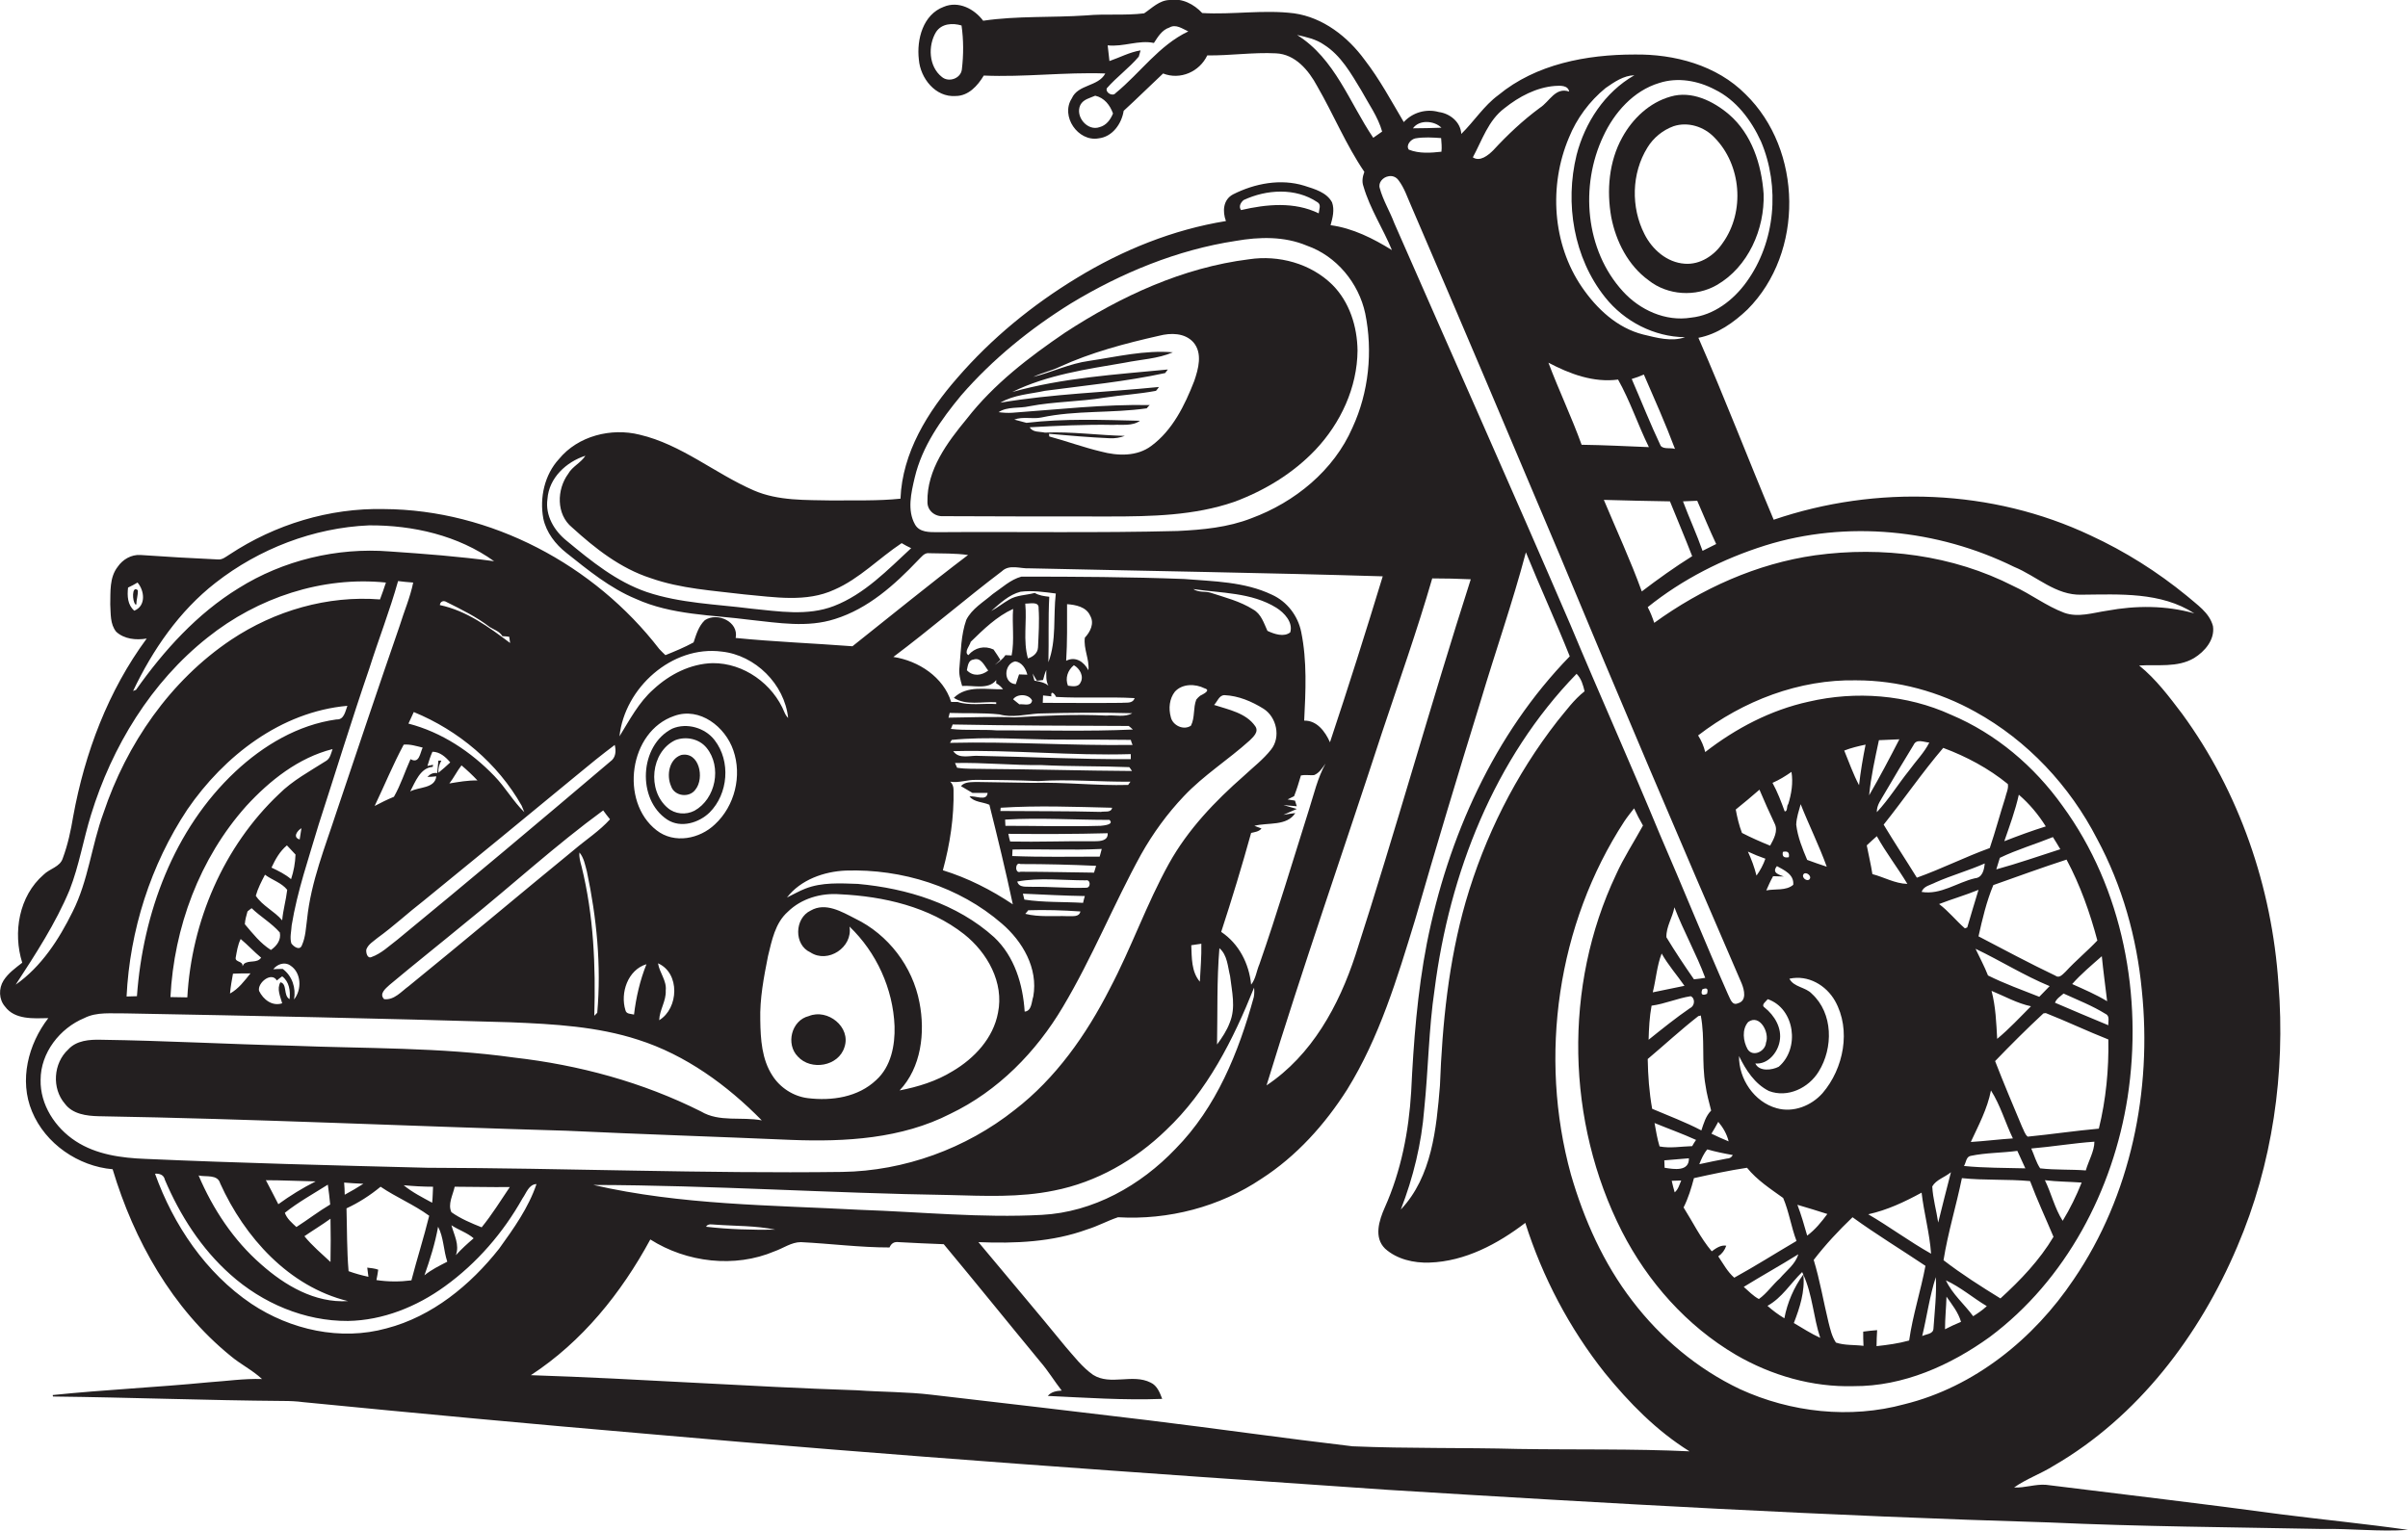
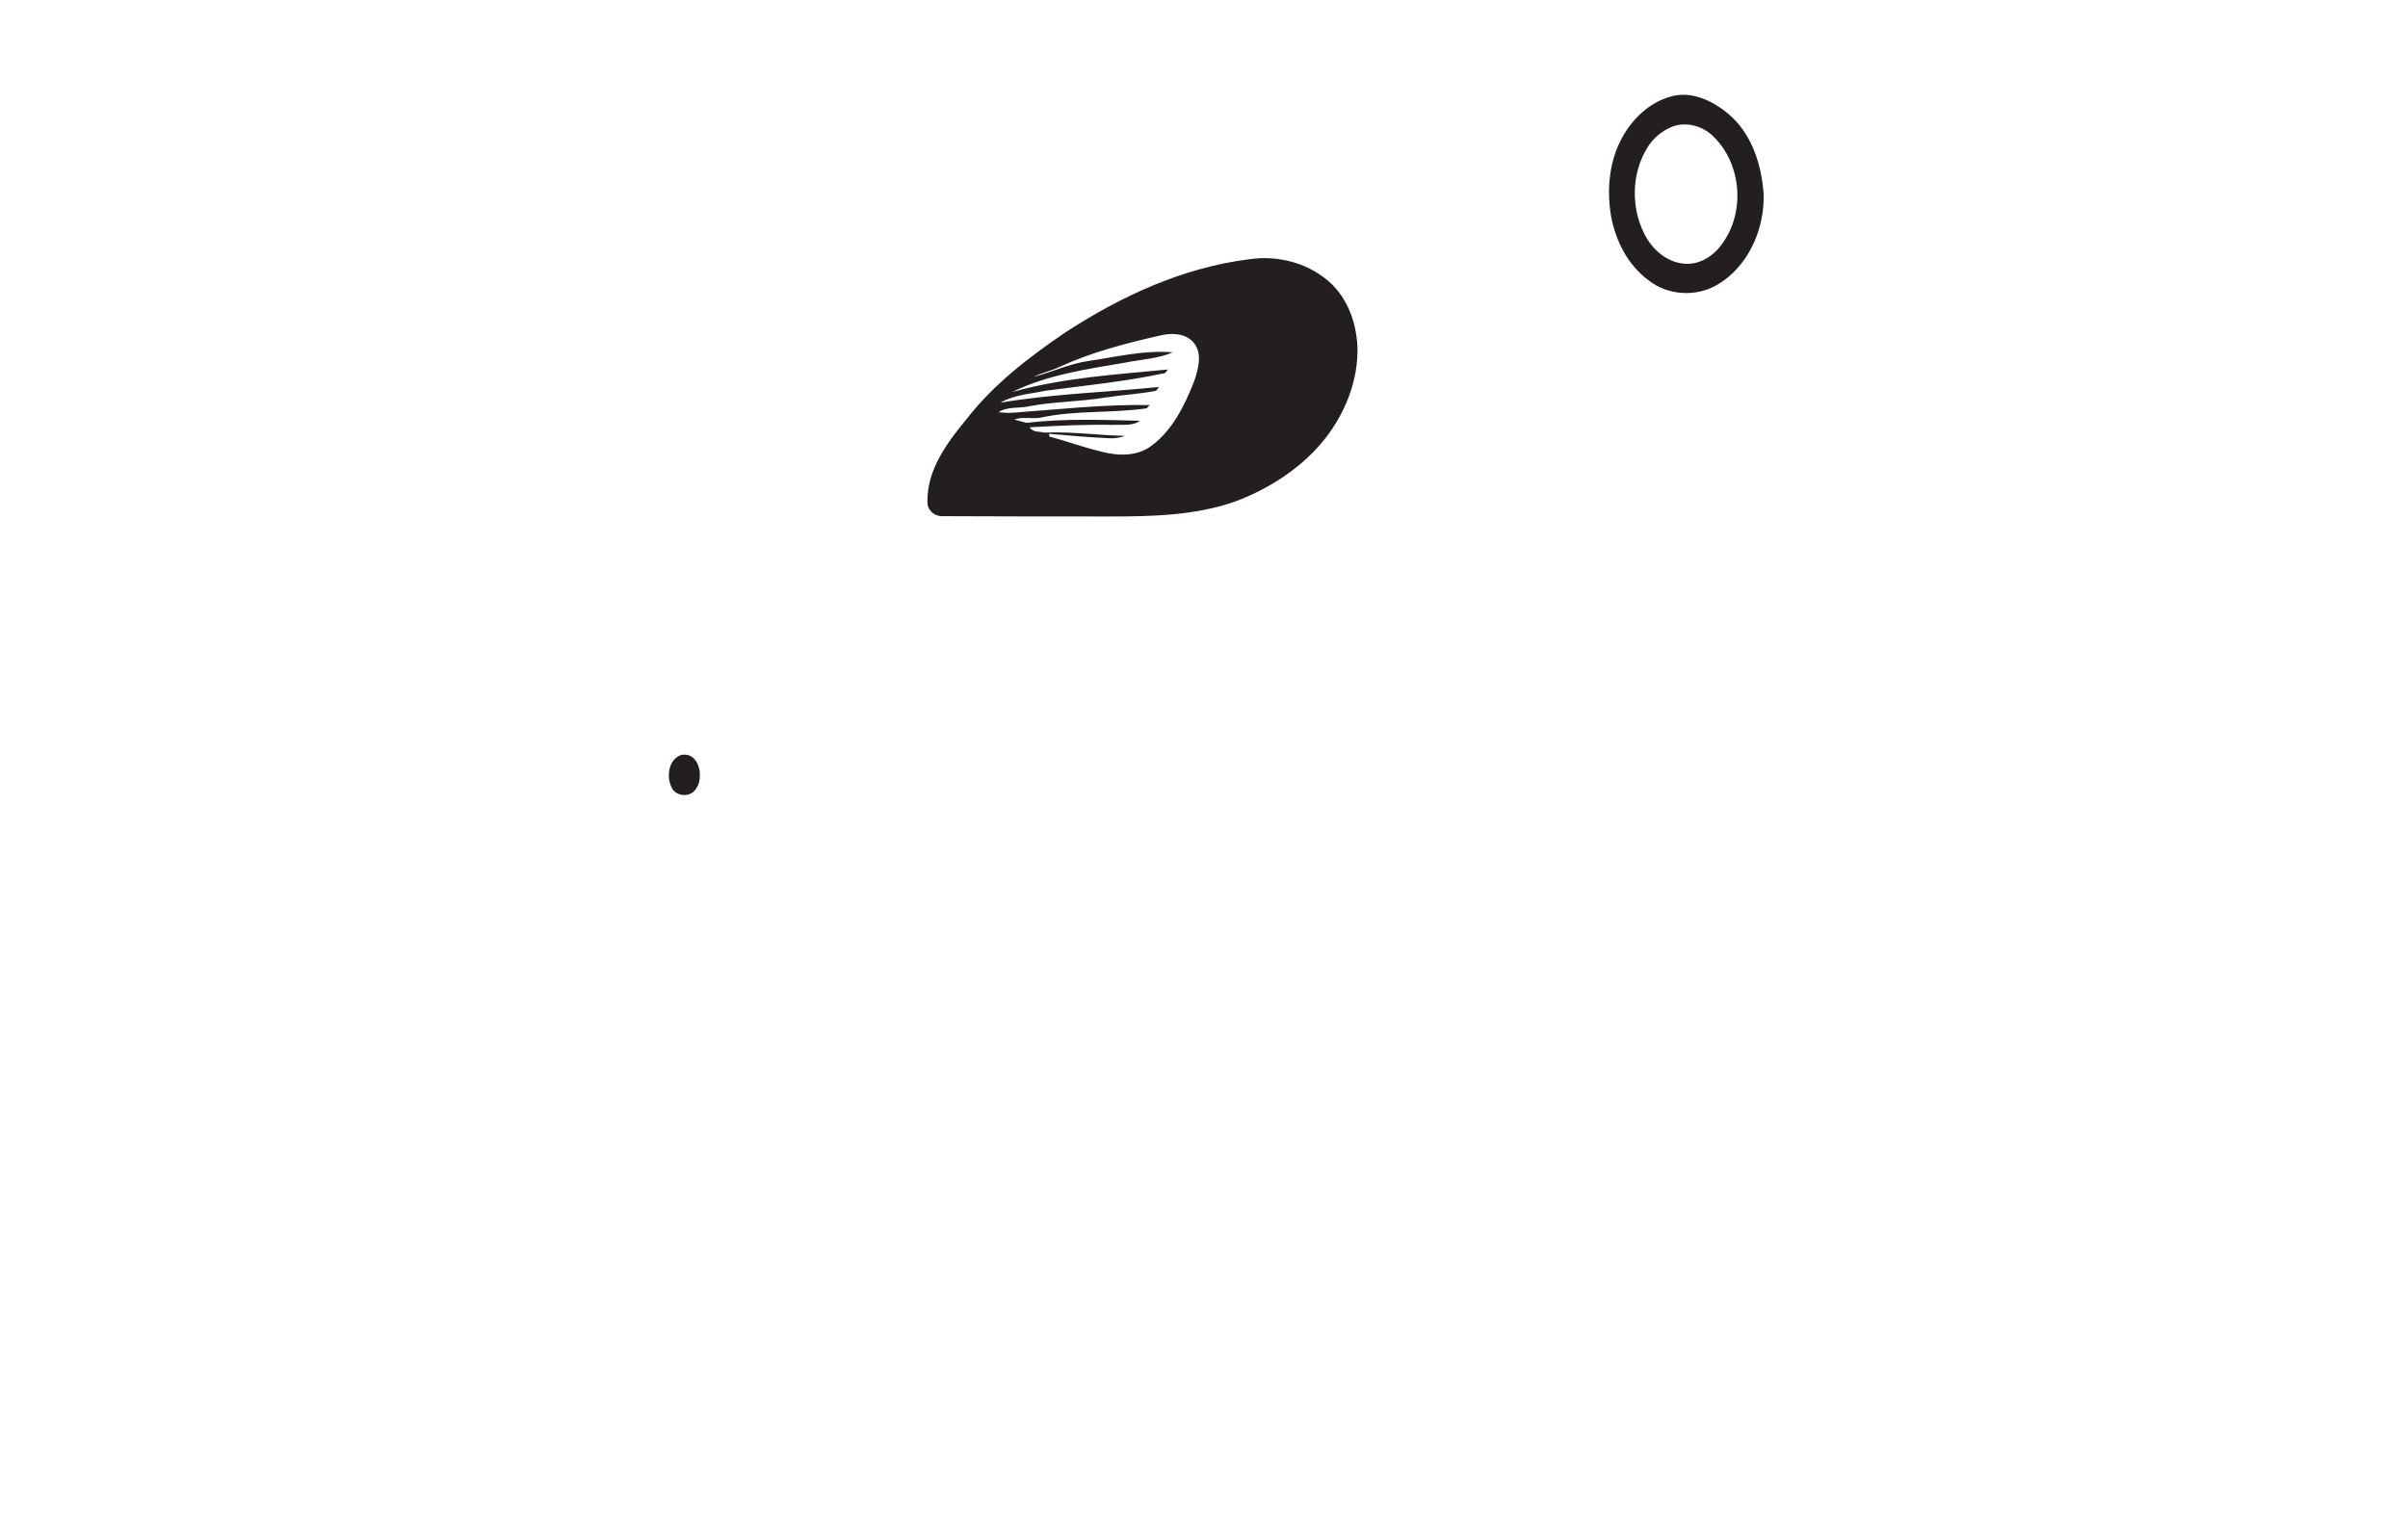
<svg xmlns="http://www.w3.org/2000/svg" version="1.1" id="Layer_1" x="0px" y="0px" viewBox="0 0 812.4 516.7" enable-background="new 0 0 812.4 516.7" xml:space="preserve">
  <g>
-     <path fill="#231F20" d="M769.9,511.1c-26.5-3.6-53.1-6.7-79.6-10c-3.6-0.3-7.2,1.1-10.8,0.9c4.1-2.9,9-4.6,13.3-7.3   c28.5-16.5,49.3-44,62-74c11.9-27.8,16.3-58.6,13.9-88.7c-2.2-32.6-13.2-64.7-32.5-91.1c-4.4-5.8-8.8-11.7-14.5-16.3   c6.1-0.4,12.9,0.8,18.5-2.5c3.6-2.2,7.1-6.2,6.4-10.8c-1.2-4.6-5.5-7.3-8.8-10.2c-9.9-8.1-20.8-15-32.5-20.4   c-33.2-15.7-72.3-17.1-106.9-5.3c-8.6-20.4-16.5-41.1-25.4-61.4c6.4-1.2,12-5.2,16.6-9.6c19.1-19.2,18.6-53.8-0.7-72.6   c-9.7-9.8-24-13.6-37.5-13.4c-16.1,0-33.2,3.2-45.9,13.7c-4.9,3.6-8.2,8.9-12.5,13.1c-0.2-4-3.8-6.9-7.6-7.4   c-4.3-1.2-8.9,0.2-11.8,3.4c-4.2-7.1-8.1-14.4-13.2-21c-5.7-7.8-14-14.3-23.8-15.7c-10.3-1.3-20.7,0.5-31-0.1   c-2.8-3-6.8-5.1-11-4.4c-3.5,0.1-5.9,2.7-8.6,4.5c-6.4,0.8-13,0.1-19.5,0.7c-11.6,0.8-23.3,0.1-34.8,1.8c-3-4-8.3-6.8-13.3-4.7   c-7,2.6-9.2,11-8.4,17.8c0.5,6.3,5.6,12.8,12.4,12.3c4.3,0,7.4-3.4,9.5-6.9c13.7,0.6,27.3-1.2,41-0.7c-2.4,4.5-9.2,3.6-11.3,8.4   c-3.9,6,2.1,14.7,9,13.5c4.7-0.5,7.8-4.9,8.5-9.3c4.5-4.1,8.8-8.4,13.3-12.6c5.8,2.3,12.3-0.6,14.9-6.1c7.7,0.1,15.5-1.1,23.2-0.7   c6.5,0.3,11,5.7,13.9,11.1c5.5,9.5,9.7,19.8,15.9,28.9c-0.6,1.6-0.9,3.3-0.3,4.9c2.2,7.6,6.6,14.2,9.6,21.5   c-6.3-3.9-13.2-7.4-20.7-8.4c0.7-2.5,1.4-5.2,0.5-7.7c-1.8-3.4-5.9-4.5-9.3-5.6c-8-2.5-16.8-0.8-24.1,2.9c-3.4,1.8-3.6,5.8-2.4,9   c-17.9,2.9-34.9,9.8-50.3,19.2c-15,9.1-28.8,20.4-40.3,33.7c-10,11.4-18.6,25.3-19.2,40.8c-7.7,0.8-15.4,0.5-23.1,0.6   c-8.9-0.2-18.1,0.2-26.4-3.4c-13.1-5.7-24.4-15.5-38.5-18.8c-9.6-2.4-20.8,0.4-27.2,8.2c-4.9,5.3-6.6,13.1-5.3,20.1   c1,4.7,4.1,8.7,7.8,11.6c7.3,5.8,14.7,11.9,23.4,15.5c12.1,5.5,25.7,5.4,38.7,7.1c9.4,1,19.2,2.7,28.5-0.3   c11.2-3.5,20.1-11.5,28-19.8c1.1-1,2.1-2.7,3.9-2.4c4.3,0.1,8.7,0,13,0.6c-13.2,10-26,20.5-39,30.8c-13.1-1-26.3-1.5-39.4-2.8   c1.1-5.5-6.2-8.8-10.4-6c-2.1,2-2.9,4.8-3.8,7.5c-3.1,1.7-6.3,3-9.5,4.3c-0.7-0.7-1.5-1.4-2.1-2.1c-21.9-28.4-56.8-47-92.9-47.2   c-18.4-0.4-36.7,5.2-52,15.3c-1.3,0.8-2.5,1.9-4.1,1.7c-8.7-0.4-17.4-0.9-26-1.5c-3.1-0.2-6,1.5-7.7,4c-2.8,3.6-2.4,8.4-2.5,12.7   c0.2,3.1-0.1,6.6,2,9.2c2.7,2.5,6.7,2.9,10.3,2.3c-13,17.6-20.9,38.6-24.8,60c-0.8,4.8-1.8,9.5-3.5,14.1c-0.9,3-4.4,3.5-6.5,5.6   c-8.3,7.2-10.4,19.5-7.2,29.7c-2.3,1.8-4.7,3.5-6.3,6c-1.7,2.7-1.6,6.4,0.5,8.8c3.3,4.5,9.7,4,14.6,3.9c-6.8,8.8-9.9,21-5.5,31.5   c4.5,10.9,15.6,18.5,27.2,19.5c7.2,24,20.1,47,39.8,63c3.3,2.8,7.4,4.8,10.6,7.8c-6-0.2-12,0.7-18,1.1c-17.5,1.7-35.1,2.5-52.6,4.3   c0,0.1,0,0.4,0.1,0.5c25.9,0.3,51.7,1.3,77.6,1.5c2.3,0,4.6,0.1,6.8,0.4c38.7,3.8,77.3,7.4,116,10.7c83.2,7.4,166.6,13.2,250,18.9   c74.3,4.6,148.7,8.8,223.1,11c30.7,1.4,61.3,1.6,92,2.2c9.7-0.2,19.3,1,29,0.3C798.3,514.3,784.1,512.9,769.9,511.1z M324.5,23.5   c-0.4,3-4.4,4.4-6.7,2.5c-4.5-3.5-4.8-10.6-2-15.2c1.9-2.9,5.6-3.1,8.6-2.2C325.1,13.5,325.1,18.5,324.5,23.5z M371,42.9   c-4.1,1.5-8.4-3.6-6.5-7.5c1-1.9,3.2-2.3,5-3.1c3.1,0.7,5,3.2,6,6C374.6,40.5,373.2,42.3,371,42.9z M376.4,31.4   c-1,1.3-3.5-0.1-3-1.6c3.3-3.8,7.5-6.8,10.8-10.7c0.1-0.5,0.5-1.6,0.6-2.1c-3.7,0.6-7,2.4-10.5,3.6c-0.2-1.8-0.4-3.6-0.6-5.3   c5.3,0.6,10.5-1.9,15.6-0.8c1.3-2,2.7-4.4,5.2-5.2c2.2-1.3,4.4,0.4,6.4,1.3C391,15.3,384.7,24.6,376.4,31.4z M45.3,206.1   c-2.3-2-2.4-5-2.1-7.8c1.1-0.5,2.2-1.1,3.2-1.7C48.8,199.4,49.3,204.5,45.3,206.1z M679.5,191.3c7.6,3.1,14.1,9.7,22.8,9.4   c12.8-0.1,26.7-1,38,6.3c-9.5-2.7-19.7-2.7-29.4-0.9c-4.8,0.7-9.8,2.4-14.5,0.7c-6.1-2.3-11.2-6.3-17.1-9   c-20.5-10.5-44.3-13.5-66.9-10.4c-19.7,2.8-38.3,11.2-54.3,22.8c-0.6-1.8-1.3-3.6-2.2-5.3c11.7-9.4,25.3-16.3,39.6-20.8   C623,175.5,653.7,178.6,679.5,191.3z M556.3,150.9c-7.6-0.3-15.1-0.7-22.7-0.8c-3.4-9.4-7.7-18.4-11.2-27.7   c7.2,3.8,15.2,6.8,23.5,5.7C550,135.4,552.6,143.4,556.3,150.9z M550.5,127.9c1.4-0.4,2.7-0.9,4.1-1.5c3.6,8.3,7.3,16.6,10.5,25.1   c-1.5-0.5-3.7,0.2-4.8-1C556.8,143.1,553.8,135.5,550.5,127.9z M563.4,169.2c2.5,6.2,5.1,12.3,7.5,18.5c-5.9,3.7-11.5,7.7-17,11.9   c-3.8-10.5-8.5-20.6-12.8-30.9C548.6,168.9,556,169.1,563.4,169.2z M579,183.6c-1.5,0.8-3.1,1.5-4.6,2.3c-2-5.7-4.5-11.1-6.6-16.7   c1.6-0.1,3.2-0.1,4.8-0.2C574.7,173.8,576.7,178.7,579,183.6z M578.5,30.2c7.2,3.5,12.3,10.3,15.6,17.5c6.5,15.3,4.9,34-4.9,47.5   c-4.4,6.1-11,11.2-18.7,12c-8.6,1.4-17.3-2.6-23-8.9C534.8,84.4,533,62.7,540.9,46c3.7-8,10.2-15.4,18.9-18   C566,26,572.8,27.2,578.5,30.2z M541.7,29.7c2.9-2,6-4.2,9.7-4.3c-10,5.7-16.7,16-19.5,26.9c-4,16.3-1,34.7,9.6,48   c6.5,8.2,16.6,13.4,27,13.5c-4.6,1.6-9.5,0.2-14.1-0.9c-8.8-2.2-15.7-8.7-20.7-16c-10-14.6-11.2-34.3-4.4-50.4   C531.9,40,536.3,34.1,541.7,29.7z M507.6,36.5c4.9-3.9,10.7-7,17-7.5c1.7-0.1,4.4-0.3,4.8,1.9c-4.7-1.6-6.6,3.4-9.9,5.5   c-5.7,4.2-10.9,9.1-15.7,14.3c-1.7,1.7-4.5,4-6.9,2.4C500,47.4,502.1,40.6,507.6,36.5z M486.3,43.1c-3.2,0.1-6.4,0.2-9.6,0.2   C478.8,40.3,483.9,40.7,486.3,43.1z M477.5,46.7c2.9-0.5,5.8-0.3,8.7-0.1c0.1,1.5,0.3,3.1,0.1,4.6c-3.6,0.4-7.5,0.7-11-0.7   C474.2,49,476,47,477.5,46.7z M437.6,11.8c3.1,0.7,6.4,1.4,9.1,3.3c5.7,3.6,9.1,9.7,12.5,15.3c2.5,4.6,5.7,9,7.1,14   c-1,0.7-2,1.4-3,2.1C455.3,34.7,450.4,19.8,437.6,11.8z M465.5,63.5c-0.6-1.9,1.1-3.7,2.9-4c1.3-0.3,2.6,0.2,3.4,1.3   c2,2.6,3,5.8,4.3,8.7c16.9,39.2,33.5,78.5,50.1,117.8c20.1,48.4,40.6,96.5,61.4,144.6c0.9,2.2,1.8,5.9-1.3,6.7   c-2,0.9-2.6-1.7-3.3-3c-7.9-17.9-15.2-36-23-54c-9.8-23.7-20.3-47.1-30.2-70.8c-19.5-45.3-39.6-90.3-59.4-135.5   C468.9,71.3,466.6,67.6,465.5,63.5z M609.7,290.2c-1.6-3.8-3.2-7.7-3.7-11.9c0.1-2.4,0.9-4.7,1.5-6.9c2.8,7.1,6.2,13.9,8.8,21.1   C614.1,291.8,611.9,291,609.7,290.2z M610.7,296.3c-0.4,1.5-2.6,0.4-2.4-0.9C608.7,293.9,610.9,295.1,610.7,296.3z M619.1,337.8   c5.5,9.8,2.9,22.8-4.2,31.1c-3.8,4.3-9.9,6.7-15.5,5.1c-7.6-2.1-12.8-9.9-12.7-17.6c2.3,4.7,5.3,9.4,10.1,11.8   c6.3,2.4,13.4-1,16.8-6.6c4.9-7.9,4.9-19.6-2.3-26.2c-2.1-2.3-6.1-2.2-7.6-5.1C610,328.9,616.1,332.5,619.1,337.8z M625,410.8   c8,5.8,16.4,10.9,24.6,16.4c-1.6,8.5-4.3,16.7-5.5,25.2c-3.6,1-7.3,1.5-11,1.9c0-1.8,0.1-3.6,0.2-5.4c-1.6,0.1-3.1,0.3-4.7,0.5   c0,1.6,0,3.2,0.1,4.8c-3.1-0.4-6.3-0.1-9.3-1.1c-1.4-2.1-1.9-4.5-2.5-6.8c-1.7-7-2.9-14.2-5-21.1C615.9,420,620.3,415.3,625,410.8z    M622.2,253.3c2.3-0.9,4.8-1.5,7.2-2c-0.9,4.5-1.7,9.1-2.2,13.7C625.2,261.2,623.8,257.2,622.2,253.3z M656.5,432.1   c5,2.3,9.1,5.9,13.8,8.7c-1.4,1.3-3,2.4-4.6,3.4C662.7,440.1,658.7,436.8,656.5,432.1z M661.6,446.1c-1.9,0.8-3.7,1.6-5.4,2.5   c0-3.7,0.4-7.4,0.5-11C658.5,440.2,660.7,442.9,661.6,446.1z M655.7,425.3c1.5-9.4,4.3-18.4,6.2-27.7c7.6,0.8,15.4,0.3,23,1   c2.4,6.4,5.3,12.6,7.9,18.8c-4.7,7.9-11.1,14.6-17.9,20.8C668.4,434.2,661.8,430,655.7,425.3z M664.9,385.4   c2.6-5.6,5.6-11.2,6.8-17.4c3.2,5,4.8,10.8,7.4,16.2C674.4,384.5,669.7,385.1,664.9,385.4z M680.6,388.4c0.9,2,1.8,3.9,2.7,5.9   c-6.9-0.2-13.8-0.1-20.7-0.8c0.7-1.1,0.7-3.1,2.2-3.4C670,389,675.4,389.1,680.6,388.4z M670.7,329.2c-1.2-3.1-2.8-6-4.2-9   c8.4,4,16.3,9,25,12.6c-1.2,1.2-2.3,2.4-3.5,3.6C682.2,334.1,676.3,332,670.7,329.2z M685.2,339.6c-3.7,3.7-7.3,7.6-11.4,11   c-0.3-5.4-0.5-10.9-1.9-16.2C676.3,336.2,680.5,338.6,685.2,339.6z M663.7,313c-0.2,0.1-0.6,0.2-0.8,0.3c-3-2.6-5.5-5.8-8.7-8.2   c4.4-1.7,8.9-3,13.3-4.8C666.2,304.4,665,308.7,663.7,313z M666.3,296.4c-6,1.4-11.6,5.7-18,4.6c0.7-2,3-2.3,4.7-3.2   c5.4-2.4,11.2-4,16.6-6.4C669.4,293.6,668.8,296.2,666.3,296.4z M648.3,402.5c0.8,6.9,2.7,13.6,3.2,20.6c-7.3-4.1-14-9.1-21.2-13.3   C636.7,408.4,642.6,405.6,648.3,402.5z M651.9,400.4c1.3-2.3,4.3-3.1,6.3-4.8c-1.5,5.7-2.9,11.4-4.3,17   C653.3,408.5,652.1,404.5,651.9,400.4z M652.3,448.4c-0.1,1.9-2.5,1.8-3.8,2.5c1.6-6.6,2.5-13.5,4.6-19.9   C653.4,436.8,652.7,442.6,652.3,448.4z M689.9,398.3c4.1,0.5,8.3,0.5,12.4,0.8c-1.8,4.5-3.9,8.8-6.4,12.9   C693.2,407.8,692.1,402.8,689.9,398.3z M688.3,394.3c-1.4-2.1-2-4.5-3-6.7c7.1-0.6,14.1-1.8,21.3-2.3c0,3.2-2,6.5-2.9,9.7   C698.6,394.6,693.5,394.9,688.3,394.3z M684.1,383.6c-1-0.8-1.3-2.2-1.9-3.3c-3.1-7.4-6.2-14.7-9.1-22.2   c5.3-5.5,10.7-10.9,16.3-16.1l0.8-0.1c7.1,2.8,14,6.1,21.1,8.9c0.2,10.1-0.8,20.3-3.2,30.1C700.2,381.6,692.2,382.8,684.1,383.6z    M711.3,346c-6-2.5-12-5-18-7.6c0.5-1.4,1.9-2.2,2.9-3.1c4.8,2.2,9.7,4.1,14.2,6.9C711.9,342.9,711.2,344.8,711.3,346z    M699.1,332.1c3-3.4,6.6-6.4,10-9.4c0.5,5.1,1.2,10.1,1.8,15.2C707.1,335.6,703.1,333.9,699.1,332.1z M696.9,327.9   c-0.9,0.8-2.1,2.4-3.4,1.4c-8.8-4.2-17.4-8.8-26-13.3c1.3-5.8,2.7-11.8,5-17.3c8.2-2.9,16.4-5.9,24.7-8.6   c4.6,8.6,7.9,17.9,10.4,27.3C704.2,321,700.3,324.2,696.9,327.9z M673.5,293.4c0.4-1.3,0.8-2.6,1.2-3.9c5.8-2.8,12-4.6,17.9-7   c0.8,1.3,1.7,2.7,2.5,4.1C687.9,288.9,680.8,291.4,673.5,293.4z M676.2,283.9c1.8-5.2,3.7-10.3,4.9-15.7c3.6,3.1,6.6,6.7,9.1,10.7   C685.4,280.4,680.8,282.1,676.2,283.9z M676.5,269.3c-1.8,5.6-3.3,11.3-5.2,16.9c-8.3,3-16.2,7-24.6,10c-3.7-6-7.6-11.9-11.2-17.9   c6.8-8.5,13-17.6,20.1-25.9c7.8,2.9,15.3,6.9,21.8,12.2C677.7,266.2,676.8,267.8,676.5,269.3z M644.1,260   c-3.7,4.6-6.8,9.7-10.9,14.1c-0.1-2.4,1.5-4.3,2.6-6.3c3.2-5.5,6.5-11,9.8-16.4c1-2.2,3.5-0.9,5.3-0.8   C649.2,254,646.4,256.8,644.1,260z M630.6,268.4c0.6-6.3,2-12.5,3.3-18.6c2.3-0.1,4.6-0.2,6.9-0.3   C637.5,255.9,634.2,262.2,630.6,268.4z M633.2,282.2c3.1,5.6,7,10.6,10.3,16.1c-4.2-0.1-7.9-2.3-11.8-3.3c-0.5-3.3-1.3-6.5-1.9-9.7   C630.9,284.2,632.1,283.2,633.2,282.2z M577.5,422.3c-3.8-4.5-6.4-9.9-9.5-14.8c1.6-3.2,2.6-6.5,3.5-9.9c5.9-1.3,11.9-2.6,17.9-3.5   c3.4,4.2,7.9,7.1,12.2,10.2c2,4.7,2.7,9.8,4.5,14.5c-7,4.1-13.9,8.5-21,12.4c-2.3-2-3.7-4.7-5.4-7.2c1.3-0.9,2.2-2.1,2.7-3.6   C580.6,420.1,579,421.2,577.5,422.3z M561.6,394.1c0-0.6-0.1-1.9-0.1-2.5c2.8-0.3,5.5-0.4,8.3-0.7   C569.9,395.5,564.7,394.6,561.6,394.1z M567.2,398.4c-0.6,1.4-1,3-2.2,4c-0.4-1.3-0.7-2.6-1-3.9C565,398.5,566.1,398.4,567.2,398.4   z M571.5,330.5c-3.2-4.6-6.4-9.4-9.3-14.2c-0.1-3.6,2.1-6.7,2.7-10.1c3.1,8.1,7.4,15.7,10.4,23.8   C574,330.2,572.8,330.4,571.5,330.5z M575.9,335.4c-1.6,0.7-2.2,0.2-1.6-1.5C575.9,333.2,576.4,333.7,575.9,335.4z M568.3,332.7   c-3.6,0.7-7.1,1.5-10.7,2.2c1.1-4.4,1.4-9,3-13.1C562.8,325.7,565.8,329.1,568.3,332.7z M570.4,336.2c1.6,0.7,1.4,3.3-0.2,4   c-4.8,3.3-9.4,7-14,10.7c0.1-3.8,0.3-7.7,1-11.5C561.7,338.8,565.9,336.9,570.4,336.2z M573,342.9c0.2,0,0.6-0.1,0.8-0.2   c1.5,7.8,0.2,15.8,1.6,23.6c0.4,2.9,1.2,5.7,1.9,8.5c-1.8,1.8-2.5,4.3-3.3,6.7c-5.3-2.8-11-4.9-16.6-7.3c-1-5.6-1.4-11.2-1.5-16.8   C561.6,352.6,567.1,347.5,573,342.9z M584.6,389.8c-0.4,0.8-1.1,1.2-2,1.2c-3.1,0.6-6.2,1.2-9.3,1.9c0.7-1.8,1.5-3.6,2.7-5   C578.8,388.7,581.7,389.3,584.6,389.8z M577.4,382.6c0.8-1.3,1.6-2.7,2.3-4c1.6,1.9,2.9,4.1,3.5,6.6   C581.2,384.4,579.3,383.5,577.4,382.6z M572.2,384.7c-0.5,0.7-0.9,1.4-1.3,2.1c-3.7,0.1-7.4,0.8-11,0.1c-0.8-2.6-1.2-5.2-1.7-7.9   C562.8,380.9,567.6,382.6,572.2,384.7z M606.7,423.3c-1,3.4-4,5.5-6.2,8.1c-2.5,2.2-4.4,5.1-7.1,7c-1.9-1-3.5-2.7-5.1-4.1   C594.3,430.6,600.6,427.1,606.7,423.3z M606.4,406.6c3.4,1,6.7,2,10.1,3.1c-2,2.7-4.1,5.3-6.8,7.3   C608.7,413.5,607.7,410,606.4,406.6z M608,429.3c0.1,0.3,0.3,0.6,0.4,0.8c-3.2,4.4-5.4,9.5-6.4,14.8c-2-1.2-3.9-2.6-5.7-4.2   C601.2,438,604.1,433.1,608,429.3z M608.4,430.2c3.1,6.7,3.4,14.4,5.7,21.3c-3.1-1.4-6-3.3-8.9-5   C607.2,441.3,609,435.8,608.4,430.2z M595.3,340c-1.3-0.9,0.6-2.1,1.1-2.8c9.2,3.2,10.9,16.7,3.7,22.8c-2.3,1.2-6.6,1.7-7.9-1.1   c4.2,0.4,7.5-3.6,8.2-7.4C601.3,347,598.7,342.7,595.3,340z M592.6,295.5c-0.7-2.8-1.7-5.5-2.9-8.1c1.9,0.9,3.9,1.7,5.9,2.4   C594.9,291.8,593.9,293.7,592.6,295.5z M595.8,351.9c-0.2,2.9-4.4,5-6.2,2.2c-1.5-2.7-2-6.7,0.2-9.2   C593.7,342.1,597.1,348.5,595.8,351.9z M605,298.6c-2.4,2.1-6.2,1.3-9.1,1.9c0.7-1.6,1.4-3.2,2.3-4.8c0.9,0,2.7,0.1,3.6,0.1   c-1.5-0.6-4.2-1.2-2.3-3.5C602,293.7,605.3,295.1,605,298.6z M601.5,287.5c1.6-0.4,2.3,0.2,2,1.8   C601.8,289.6,601.2,289,601.5,287.5z M603.3,271.4c-0.6,0.4-0.1,2.6-1.2,2.4c-1.2-3.3-2.4-6.5-4.1-9.6c2.3-1,4.4-2.3,6.4-3.7   C605,264.2,604.4,267.9,603.3,271.4z M598.7,277.9c1.3,2.5-0.3,5.3-1.5,7.5c-3.2-1.3-6.4-2.7-9.5-4.3c-1-2.6-1.6-5.2-2.1-7.9   c2.7-2.2,5.4-4.4,8-6.7C595.2,270.3,596.9,274.1,598.7,277.9z M534.6,233.3c-3.6,2.8-6.3,6.6-9.2,10.1   c-14.1,18.1-24.5,38.9-30.9,60.9c-5.8,20.2-7.9,41.2-8.7,62.1c-1.2,14.5-2.7,30.7-13.2,41.8c4.2-10.8,7-22.3,7.9-33.9   c1.4-13.5,1.5-27,3.5-40.4c5-39.1,20.1-77.9,47.9-106.5C533.5,229,534.1,231.2,534.6,233.3z M483.2,195.2c4.3,0,8.7,0.1,13,0.3   c-13.5,42.1-25.3,84.7-38.9,126.8c-5.6,17.1-14.7,33.8-30,44c12.2-39.9,26-79.3,38.9-118.9C472,230,478.1,212.8,483.2,195.2z    M200.2,399.9c40.1,0.1,80,2.8,120.1,3.4c11.8,0.3,23.7,0.9,35.3-1.5c14.3-2.8,27.4-10.3,37.8-20.4c13.9-13.1,22.7-30.6,29.7-48.1   c0.1,1.1,0.1,2.1-0.1,3.2c-5.1,18.6-12.6,37.2-26.4,51.2c-11.8,12.4-27.8,21.4-45.1,22.3c-20.4,1.1-40.8-1-61.2-1.7   C260.2,406.7,229.7,406.7,200.2,399.9z M261.6,415c-7.8,0.1-15.7-0.1-23.4-1c0.7-1.2,2.1-0.7,3.2-0.7   C248.1,413.8,255,413.6,261.6,415z M401.9,319c1.1-0.2,2.2-0.3,3.4-0.5c0.1,4.3-0.3,8.6-0.5,12.8   C401.9,327.9,402.1,323.2,401.9,319z M410.6,352.5c0.2-10.8-0.1-21.7,0.8-32.5c2.7,2.3,2.8,6.2,3.6,9.4c0.6,5.2,2,10.6-0.1,15.7   C413.9,347.8,412.3,350.2,410.6,352.5z M422.1,332.3c-0.7-7.1-4.1-13.8-10.1-17.8c3.6-11,7-22.2,10.1-33.4c1.2-0.3,2.6-0.4,3.5-1.5   c-0.6-0.2-1.8-0.7-2.4-0.9c4.6-1.2,10.9,0.2,13.8-4.3c-1,0.1-3,0.4-4,0.6c1.1-0.5,3.4-1.5,4.5-2c-1.1-0.3-3.4-1-4.5-1.3   c1.1,0.1,3.4,0.3,4.5,0.4l-0.6-1.9c-0.6-0.1-1.9-0.3-2.5-0.4c0.7-0.4,1.5-0.7,2.2-1.1c0.9-2.3,1.6-4.6,2.3-7c1.4-0.3,2.9,0,4.4-0.1   c1.8-0.7,2.8-2.4,3.9-3.9c-2.7,4.9-3.9,10.3-5.6,15.6c-5.5,17.4-10.7,34.9-16.7,52.1C423.9,327.7,423.7,330.3,422.1,332.3z    M402.6,198.8c9.4,1.4,19.6,1.1,28,6.3c2.7,1.7,5.7,4.9,4.7,8.3c-2.1,1.7-5.4,0.6-7.7-0.5c-1.2-2.6-2.1-5.7-4.8-7.2   c-4.4-2.8-9.6-4.1-14.5-5.7C406.5,199.5,404.3,200,402.6,198.8z M404.9,234.8c-0.5,0.4-0.9,0.8-1.3,1.3c-1.1,2.8-0.4,6-1.8,8.8   c-2.5,1.7-6.2-0.1-6.8-2.9c-0.8-2.9-0.5-6.2,1.4-8.6c2.5-2.7,6.8-2.7,10-1.1C408.8,233,405.6,234.4,404.9,234.8z M419.6,67.5   c7.7-3.6,17.5-4.2,24.8,0.7c1.5,0.8,0.6,2.5,0.5,3.8c-8.2-4-17.6-3.1-26.2-1.1C417.8,69.7,418.6,68.3,419.6,67.5z M281.4,204.5   c-9,3.5-18.8,1.8-28,0.9c-11.8-1.5-23.9-1.8-35.2-5.6c-10.2-3.5-18.7-10.4-26.9-17.2c-4.3-3.4-7.4-8.6-6.6-14.2   c0.5-7.1,6.3-12.5,12.8-14.6c-1.5,2.4-4.4,3.6-5.8,6.1c-3.9,5.3-4.1,13.7,1.3,18.1c7.8,7.1,16.3,13.8,26.5,17.1   c10.2,3.6,21,4.2,31.6,5.5c10.1,0.9,20.9,2.8,30.4-1.6c8.5-3.7,15-10.6,22.7-15.7c1,0.6,2.1,1.2,3.2,1.7   C299.5,192.3,291.7,200.5,281.4,204.5z M316.3,179.6c-2.7,0-6.1,0.1-7.6-2.6c-2.7-4.8-1.3-10.7-0.1-15.8   c2.5-10.6,8.9-19.6,15.7-27.8c10.6-12.2,23.3-22.5,37-31c17-10.3,35.9-18.1,55.6-21.1c8-1.4,16.4-1.6,24,1.6   c10,3.5,17.5,12.6,19.7,22.9c2.6,12.8,1.2,26.6-4.3,38.5c-6.3,14.5-19.5,25.2-34.1,30.6c-7.9,3.1-16.5,3.9-24.9,4.3   C370.4,179.9,343.3,179.4,316.3,179.6z M338,192.8c2.6-2.5,6.3-0.8,9.4-1c39.7,0.9,79.4,1.5,119.1,2.7c-5.7,18.7-11.6,37.4-17.8,56   c-1.6-3.6-4.4-7.4-8.7-7.3c0.5-10,1-20.1-1-29.9c-1.1-5.5-4.8-10.3-9.9-12.6c-9.2-4.4-19.7-4.5-29.6-5.3   c-18.3-0.7-36.6-0.8-54.9-0.8c-3.7,1-6.6,3.8-9.7,5.9c-3.1,2.7-7,4.9-8.9,8.7c-1.8,5.1-1.8,10.6-2.3,16c-0.3,2.1,0.3,4.2,0.9,6.3   c3.7-0.3,8.9,1.4,11.5-2c0,0.3,0,0.8,0,1.1c0.9,0.5,1.7,1.2,2.3,2c-5.6,0.2-12.1-1.5-16.6,2.9c4.1,2.7,9.6,1.2,14.3,1.5   c0,0.2,0,0.5,0,0.6c-4.3-0.3-8.9,0.6-13-0.7c-0.5,0-1.6,0-2.2,0c-2.6-8.4-11-13.9-19.5-15.2C313.8,212.4,325.6,202.2,338,192.8z    M345.6,303.6l-0.5-2c7,0.3,13.9,0.7,20.9,0.8c-0.2,0.6-0.5,1.8-0.6,2.3C358.7,304.3,352,304.6,345.6,303.6z M364.5,307.6   c-0.4,2-2.7,1.5-4.1,1.6c-4.8-0.2-9.8,0.4-14.5-0.8c0.3-0.3,0.8-0.9,1-1.2C352.7,307,358.6,307.2,364.5,307.6z M348.4,299.3   c-1.8-0.2-4.6,0.5-5.2-1.8c7.6-1.4,15.4-0.4,23.1-0.4c1.7-0.4,1.8,2.6,0.1,2.5C360.4,299.8,354.4,299.2,348.4,299.3z M344.3,294.2   c-2,0.8-1.9-3.5,0-2.6c8.5,0,17,0.2,25.5,0.6c-0.2,0.6-0.5,1.7-0.7,2.3C360.9,294.4,352.6,294.2,344.3,294.2z M341.5,288.9   c0-0.5,0.1-1.6,0.1-2.2c10-0.2,20.1,0.3,30.1-0.2c-0.2,0.7-0.5,2-0.7,2.6C361.2,289.1,351.4,289.3,341.5,288.9z M369.4,283.9   c-9.5-0.1-19.1,0.3-28.6,0.1c-0.2-0.6-0.5-1.9-0.6-2.6c11.2,0.1,22.3,0.1,33.5-0.2C373.9,283.7,371.3,283.9,369.4,283.9z    M371.3,278.7c-10.7,0.3-21.4,0-32.1,0c0-0.5-0.1-1.6-0.1-2.1c11.7-0.7,23.5,0.1,35.2,0.1C376,278.3,372.3,278.6,371.3,278.7z    M371.4,274c-11.3-0.3-22.6-0.2-33.9-0.3l0.1-1.1c12.5-0.8,25.1-0.3,37.6,0C374.9,274.4,372.6,273.7,371.4,274z M348.3,264.2   c-6.3-0.1-12.7-0.2-19-0.3c-1.7,0.1-3.8-0.1-5.1,1.4c1.3,0.8,2.6,1.5,3.9,2.3c1.7,0,3.4,0,5.1,0c-0.3,3-4.2,0.8-6.1,1.2   c1.6,2,4.5,1.8,6.7,2.8c2.8,11.2,5.5,22.3,7.9,33.6c-7.3-4.9-15.2-8.9-23.6-11.5c2.4-8.8,3.8-17.9,3.6-27.1c0-1.1-0.3-2-1.1-2.8   c2.9,0.5,5.8-0.7,8.7-0.6c7,0,14,0.1,21,0.4c10.4-0.7,20.7,0.3,31.1,0.2c-0.2,0.3-0.6,0.8-0.8,1.1   C369.9,265.2,359.1,263.9,348.3,264.2z M335.2,219.2c-3-1.4-6.3-0.7-8.5,1.9c-1.6-1,0.5-3.2,0.8-4.5c4.3-4.2,8.8-8.6,14.3-11.1   c-0.4,5.2,0.5,10.5-0.5,15.7c-0.5,0-1.6-0.1-2.1-0.1c-0.9,1.4-2.3,2.4-3.6,3.3c0.5-0.4,1.4-1.2,1.9-1.7   C336.8,221.5,336,220.4,335.2,219.2z M333.4,226.3c-2.2,1.7-5.1,2.1-7.2-0.1c0.3-1.3,0.4-3.4,2.2-3.6   C331,221.7,332.1,224.7,333.4,226.3z M354,201.4c-1.7-0.2-3.4-0.4-4.9-1.3c-2.9,0.8-6.1,0.7-8.7,2.3c-2.1,1.2-3.9,2.7-6,3.8   c3-2.6,6-5.5,9.9-6.5c4-0.5,8,0.1,11.9,0.6c-0.9,7.7,0.3,15.8-2.5,23.2C353.9,216.2,353.6,208.8,354,201.4z M348.2,236.4   c-0.3,2.1-2.8,1.1-4.3,1.3c-0.5-0.4-1.6-1.3-2.1-1.7C343.2,234,347.2,234.2,348.2,236.4z M342.5,223.2c2.3,0.3,3.6,2.5,4.1,4.5   c-0.7,0-2.1-0.1-2.8-0.1c-0.4,1.1-0.7,2.2-1.1,3.3C338.3,230.6,338.7,224,342.5,223.2z M346.8,222.2c-1.7-6-0.3-12.4-0.9-18.5   c1.4,0.1,4.7-0.9,4.5,1.6c0.3,4.4,0,8.8-0.2,13.2C350.1,220.5,348.4,221.7,346.8,222.2z M349.8,229.7c0.5,0,1.6-0.1,2.1-0.2   c0.3-1.2,0.6-2.3,1.1-3.4c0,1.8-0.2,3.6,0.7,5.3c-1.3-1.1-3-1.4-4.7-1.7c-0.2-0.6-0.5-1.8-0.6-2.4   C348.7,227.9,349.4,229.1,349.8,229.7z M350.3,240.8c10.6-0.3,21.2-0.4,31.7-0.1c-2.6,1.5-5.8,0.5-8.7,0.8c-10.3-0.5-20.7,0-31,0.6   c-7.4-0.3-14.9,0-22.3,0.1c0.1-0.4,0.3-1.2,0.4-1.6c5.6,0.2,11.2-0.1,16.8,0.5C341.5,242.3,345.9,241.1,350.3,240.8z M321.6,253.5   c20-0.5,39.9,1.6,59.9,1c0,0.4,0,1.3,0,1.7c-17.1,0.1-34.1-0.8-51.1-1.1C327.5,254.8,323.6,256.4,321.6,253.5z M332.3,259.5   c-3.1-0.1-6.3,0.1-9.4-0.4c-0.2-0.4-0.5-1.2-0.7-1.6c9.7-0.2,19.4,0.8,29.2,0.7c9.9,0.5,19.8,0.3,29.6,0.7c0.2,0.3,0.7,0.9,0.9,1.3   C365.4,260.1,348.8,259.6,332.3,259.5z M320.5,250.7l0.6-1c12-1.2,24.2-0.1,36.3-0.1c8,0,16.1,0,24.1,0.1c0.1,0.4,0.4,1.3,0.6,1.7   C361.5,251.7,341,250.2,320.5,250.7z M336.4,246.5c-5.2-0.4-10.5,0.1-15.6-0.5c0.2-0.4,0.5-1.2,0.6-1.5c19.8,0.4,39.6,0.4,59.4,0.5   c0.4,0.3,1.1,0.9,1.4,1.2C367,246.9,351.6,246.4,336.4,246.5z M378.4,237.2c-8.9,0.1-17.7,0-26.6,0c0-0.6,0.1-1.8,0.1-2.5   c0.7,0.1,2.1,0.2,2.8,0.3c-0.3-2.2,1.1-0.9,1.6,0.2c8.8,0.5,17.7-0.1,26.5,0.4C382.1,237.6,380,237,378.4,237.2z M360,203.9   c2.9,0.2,6.5,0.9,7.8,3.9c1.5,2.6,0,5.5-1.8,7.4c-0.5,3.8,1.6,7.3,1.2,11c-1.5-2.9-4.4-4.8-7.5-3.2   C360.1,216.7,360,210.3,360,203.9z M364.5,230.4c-0.7,1.6-2.8,1.2-4.2,1c-1-2.5-0.1-5.2,2-6.9C364.3,225.6,365.8,228.3,364.5,230.4   z M285.4,293.8c18.9-0.6,38.2,5.4,52.6,17.9c7,6,12.3,15.1,10.6,24.6c-0.6,1.8-0.5,4.9-2.9,5.1c-0.6-9.2-3.4-18.6-10.3-25.1   c-12.5-11.3-29.4-16.5-46-18c-5.9-0.2-12.1-0.6-17.7,1.6c-2.1,0.8-4.1,2-6.2,3C270.1,296.9,278,294.1,285.4,293.8z M310.2,338.3   c-2.3-12.1-10.5-22.9-21.7-28.3c-4.5-2.3-10-5.6-15-2.7c-5.5,2.6-5.7,11.6-0.1,14.1c5.9,3.9,14.4-1.7,13.2-8.7   c9.1,8.7,14.7,21,15.2,33.6c0.2,6.5-1.2,13.7-6.2,18.2c-6.1,5.8-15,7.1-23.1,6.1c-4.8-0.6-9.3-3.5-11.9-7.6   c-3.6-5.5-4-12.3-4.1-18.7c-0.2-7.3,1.2-14.5,2.6-21.6c1.3-5.3,2.4-11.2,6.7-15c4.6-4.5,11.2-6.4,17.6-5.9   c14.7,0.7,30.1,4.2,41.9,13.5c7.8,6.2,13.5,16.3,11.4,26.5c-1.6,8.6-8,15.4-15.3,19.7c-5.5,3.4-11.7,5.3-17.9,6.5   C310.8,360.3,312.2,348.5,310.2,338.3z M243.5,219.9c11.3,1.2,21.2,11,22.4,22.4c-0.5-0.5-0.9-1.1-1.2-1.8   c-3.9-9.7-13.8-16.8-24.3-16.7c-7.5,0.2-14.5,3.8-19.9,8.8c-5,4.4-8.1,10.4-11.5,15.9C210.7,232.2,226.7,217.7,243.5,219.9z    M222,325.1c7.5,3.3,7,15.2,0.4,19.2c0.1-3.5,2.4-6.5,2.2-10C225,331,222.5,328.3,222,325.1z M221.5,280.2   c-12.5-9.7-9.3-33.4,6-38.6c8.6-3.1,17.2,3.7,19.9,11.6c3,8.6,0.5,18.8-6.2,25C236.1,283.1,227.5,284.9,221.5,280.2z M218.1,325.4   c-2.2,5.5-3.5,11.2-4.2,17c-1.1-0.3-2.6-0.1-2.9-1.5C209.2,335.1,211.8,327.3,218.1,325.4z M207.4,251.4c0.5,2,0.4,4.3-1.5,5.6   c-23.8,20.2-47.7,40.3-71.8,60.1c-2.8,2.1-5.4,4.7-8.8,5.9c-1.4,0.6-1.9-1.6-1.7-2.6c0.7-1.8,2.4-2.7,3.8-3.9   c5.4-3.9,10.2-8.4,15.5-12.5c17.3-14.1,34.5-28.2,51.7-42.4C198.8,258.1,203,254.7,207.4,251.4z M196.2,292.4   c-0.4-1.5-0.9-3.1-0.7-4.7c1.5,1.8,1.9,4.2,2.5,6.4c3.3,15.6,4.9,31.7,3.5,47.7c-0.3,0.3-0.8,0.8-1,1   C201,326,200.3,308.9,196.2,292.4z M193.8,286.7c-18.7,15.3-37.2,30.9-55.9,46.1c-2.5,1.8-4.9,4.8-8.3,4.4   c-1.8-1.8,0.5-3.6,1.8-4.8c8.6-7.2,17.3-14.1,25.9-21.2c15.5-12.5,30.2-26,46.2-37.7c0.7,1,1.5,2,2.3,3   C202.3,280.4,197.8,283.3,193.8,286.7z M95.4,327c-0.8,0-2.4,0-3.2,0.1c1.3-1.7,3.8-2.6,5.7-1.3c3.8,2.4,4,8.2,1.3,11.5   C99.9,333.4,98.6,329.4,95.4,327z M95.2,338.6c-3.4,1.1-6.4-1.3-7.8-4.2c-0.6-2.7,4.2-6.6,6-3.5c0.6-0.5,1.2-1,1.8-1.4   c2.4,1.8,2.8,4.9,2.5,7.7c-2.2-1.2-0.7-5.2-3.1-5.7C93.3,333.8,94.6,336.3,95.2,338.6z M83.1,272c7.9-8.6,17.6-16.3,29.1-19.2   c-0.5,1.4-0.8,3.2-2.2,4c-5.5,3.5-11.3,6.6-15.9,11.2c-18.7,17.7-29.5,43-30.9,68.6c-1.9,0-3.8-0.1-5.7-0.1   C58.7,313,67.3,289.7,83.1,272z M46.2,336.2c-0.9,0-2.6,0.1-3.5,0.1c1.1-22.3,8.1-44.4,20.5-63.1c12.4-18.1,31.6-33,54-35   c-0.7,1.8-1.1,4.8-3.7,4.6c-13,1.8-24.7,8.8-34.1,17.6C58.6,279.9,48.2,308.3,46.2,336.2z M101.7,279.5c-0.2,1.3-0.4,2.5-0.6,3.8   C98.7,282.6,100.2,280.4,101.7,279.5z M86.3,302.3c0.7-2.5,1.9-4.8,3.1-7.1c2.4,1.8,5.6,2.7,7.5,5.1c-0.4,3.5-1.4,6.8-1.7,10.3   C92.6,307.5,88.5,305.7,86.3,302.3z M91.4,320.6c-3.5-2.2-6.1-5.5-8.8-8.7c0.1-1.5,0.5-2.9,0.9-4.3c0.3-0.3,1-0.8,1.4-1.1   c3,2.9,6.7,5,9.5,8.2C94.9,317.2,93.4,319.2,91.4,320.6z M91.6,292.8c1.3-2.8,2.8-5.5,5.2-7.5c1,1,1.9,2.1,2.9,3.1   c-0.1,2.8-0.6,5.6-1.5,8.3C96.2,295,93.9,293.9,91.6,292.8z M78.6,328.6c2-0.1,4-0.1,5.9-0.1c-2,2.5-4,5.2-6.9,6.8   C77.8,333,78.2,330.8,78.6,328.6z M82.3,325.3c-0.1,0.2-0.4,0.6-0.5,0.8c0.3-1.8-2.4-1.3-2.3-2.8c0.4-2.2,0.7-4.4,1.7-6.4   c2.4,2,4.5,4.3,6.9,6.3C86.7,325.2,84,323.9,82.3,325.3z M98.3,318.4c-0.6-2,0-4.1,0.1-6.1c1.9-11.6,5.8-22.8,9.1-34   c5.7-17.6,11.1-35.2,17.1-52.7c3.1-9.8,6.9-19.5,9.7-29.5c1.7,0.2,3.4,0.4,5.1,0.5c-1,5-3.1,9.8-4.6,14.7   c-7.2,20.8-14.2,41.7-21.2,62.5c-3.9,12-8.7,23.8-10,36.4c-0.4,2.9-0.5,6-1.7,8.7C101.2,321,99.1,319.5,98.3,318.4z M144.2,258.5   c0.5-1.6,1-3.3,1.7-4.8c2.5,0,4.5,1.8,6,3.6c-1.3,1.2-2.6,2.4-4,3.5c-0.1-1.5,0.3-2.9,1-4.1c-0.3,0-0.8,0-1,0   c-0.1,1.4-0.3,2.8-0.4,4.2c-1.3-0.2-2.4,0.3-3.3,1.3c0.7,0,2.2-0.1,3-0.2c-0.5,4.2-5.9,3.5-8.8,5.1c1.7-3.2,3.4-8,7.6-8.3   c0-0.2,0.1-0.5,0.1-0.7L144.2,258.5z M155.7,258.3c1.9,1.6,3.7,3.3,5.4,5.1c-3.2-0.1-6.4,0.5-9.5,1   C153.1,262.5,154.2,260.2,155.7,258.3z M138.5,256.2c-1.9,4.2-3.3,8.7-5.6,12.7c-2.2,0.9-4.4,2-6.5,3.1c3.3-6.9,6.2-14,9.8-20.7   c2.2-0.2,4.3,0.5,6.4,1C141.7,254.1,141.5,257.9,138.5,256.2z M176.9,274.1c-3.8-3.7-6.4-8.4-10.1-12.2c-7.9-8.2-17.8-14.8-29-17.7   c0.6-1.3,1.2-2.6,1.8-3.9c15.1,6.2,28.3,17.3,36.4,31.6C176.3,272.6,176.6,273.4,176.9,274.1z M169.5,214.7c0.6,0,1.7,0.1,2.3,0.2   c0.1,0.5,0.2,1.6,0.3,2.1c-7.2-5.4-14.7-10.9-23.7-12.8c0.1-1.2,1.2-1.7,2.3-1c5,2.5,10.1,5,14.5,8.4   C166.6,212.5,168.5,213,169.5,214.7z M72.7,196.7c14.7-11.5,33.1-18.6,51.8-19.4c14.8-0.1,30.1,3.4,42.2,12.1   c-11.7-1.6-23.5-2.5-35.3-3.3c-17.7-1.4-35.9,3-50.9,12.4c-14,8.6-25.2,21-34.6,34.3c-0.2,0.1-0.7,0.3-1,0.4   C51.5,219.3,60.5,206.2,72.7,196.7z M5.3,332.3c6.7-10.3,13.5-20.7,18.2-32c3.2-8.2,4.6-16.9,7.2-25.3   c7.1-23.1,20.3-44.8,39.4-59.9c16.8-13.4,38.6-20.7,60.1-18.5c-0.6,1.9-1.3,3.8-2,5.7c-17.7-1.4-35.5,3.8-50.2,13.6   c-20.6,13.8-35.3,35.2-43.1,58.5c-4,10.9-5.1,22.8-10.4,33.3C19.9,317,14,326.2,5.3,332.3z M25.5,385.1c-6.9-4.5-12-12.3-11.8-20.7   c0-9.1,6.5-17.4,14.7-20.8c4.3-2.2,9.2-1.5,13.9-1.6c43.3,0.8,86.7,1.7,130,3c14.5,0.6,29.2,1.4,43,5.9c16,5.1,30,15.3,41.7,27.2   c-6.8-1.3-14.3,0.7-20.5-3c-19.7-9.9-41.2-15.7-63.1-18.2c-24.9-3.5-50.1-3-75.1-4c-21.4-0.5-42.8-1.7-64.2-2   c-3.9-0.1-8.3,0.2-11.1,3.3c-5,4.6-5.6,13.1-1.1,18.3c2.6,3.5,7.3,4.1,11.3,4.2c52.7,0.9,105.3,3.4,157.9,4.9   c25.3,1.2,50.7,2,76,3.1c18.1,0.7,37.1-0.4,53.5-8.8c16.1-7.7,29-20.9,38-36.1c9.9-16.6,17.1-34.6,26.4-51.5   c4-7.1,8.8-13.7,14.4-19.6c6.7-7.1,15-12.3,22.2-18.8c1.2-1.2,3.2-2.9,1.9-4.8c-3.1-4.5-9-5.6-13.9-7.2c1.1-1.1,1.7-3.3,3.5-3.3   c4.7,0.2,9.2,2.1,13.2,4.6c4.4,2.8,5.9,9.6,2.5,13.8c-2.6,3.3-6,5.9-9.1,8.8c-9.8,8.6-18.9,18.1-25.3,29.6   c-7.6,13.7-12.7,28.5-20,42.3c-7.9,15.5-18.2,30.2-32.1,40.9c-16.4,13-37.2,20.6-58.2,20.9c-46.6,0.6-93.2-1.3-139.9-1.4   c-31.7-0.8-63.5-1.6-95.2-3C41.1,390.8,32.5,389.7,25.5,385.1z M152.3,413.5c2.4,1.6,5.3,2.5,7.5,4.4c-2.1,1.8-4.1,3.6-6,5.7   C155.1,420.1,153.2,416.8,152.3,413.5z M152.3,409.1c-1.3-2.7,0.5-5.8,1.1-8.6c6.2,0,12.4,0.2,18.6,0.1c-3.1,4.6-6,9.3-9.5,13.6   C159,412.8,155.4,411.3,152.3,409.1z M123.9,427.8c0.1,0.8,0.3,2.3,0.4,3.1c-2.3-0.5-4.5-1.1-6.7-1.9c-0.6-7.1-0.5-14.2-0.7-21.2   c4.1-1.9,8-4.4,11.5-7.3c5.3,3.6,11.2,6,16.4,9.8c-1.8,7.3-4.1,14.5-6,21.8c-3.9,0.5-7.9,0.5-11.8-0.1c0.2-0.9,0.5-2.7,0.6-3.5   C126.7,428.1,124.8,427.9,123.9,427.8z M100,414.1c-1.5-1.4-3.2-2.8-3.9-4.8c4.5-3.6,9.6-6.4,14.5-9.5c0.3,2.2,0.6,4.4,0.8,6.7   C107.5,408.8,103.9,411.6,100,414.1z M111.5,425.9c-3-2.8-6.2-5.5-8.8-8.7c2.9-2,5.9-3.8,8.8-5.9   C111.6,416.2,111.6,421.1,111.5,425.9z M93.9,406.4c-1.4-2.7-2.8-5.5-4.2-8.1c5.6,0,11.2,0.3,16.8,0.4   C102.1,400.9,97.9,403.5,93.9,406.4z M117.4,439.1c-11.2,0.7-21.3-5.3-29.3-12.4c-9.3-8.1-16.3-18.7-21.1-30   c2.5,0.6,6.4-0.5,7.3,2.7C82.5,417.5,97.4,434.2,117.4,439.1z M116.1,399.1c2.2,0.2,4.3,0.3,6.5,0.4c-2,1.3-4.1,2.5-6.3,3.7   C116.3,401.8,116.2,400.4,116.1,399.1z M136.2,400c3.3,0.3,6.6,0.5,9.9,0.5c-0.1,1.8-0.1,3.6-0.3,5.4   C142.5,404.1,139.1,402.4,136.2,400z M147.8,414c1.9,3.6,1.8,7.9,3.1,11.8c-2.7,1.4-5.4,2.7-7.7,4.6   C145.1,425,146.8,419.6,147.8,414z M130.4,448.3c-15.5,4.3-32.4,0.5-45.6-8.3c-15.4-10.4-26.3-26.6-32.5-43.9c1.5-0.1,3,0.4,3.3,2   c5.1,12,12.3,23.3,22.1,32c10.8,9.7,25.1,15.8,39.7,15.7c11.8-0.2,23.2-4.8,32.7-11.7c10.8-7.8,19.7-18.1,26.2-29.7   c1.3-1.8,2.1-4.7,4.7-4.8c-2.7,8-7.7,15-12.6,21.8C158.7,433.7,145.8,444.3,130.4,448.3z M512.4,489c-18.7-0.5-37.4-0.1-56.1-0.9   c-23-2.7-46-6-69-8.8c-24.3-2.9-48.6-5.8-73-8.6c-8.3-1-16.7-0.9-25.1-1.5c-36.7-1.2-73.4-3.9-110.1-5.1   c17.3-11.3,30.5-27.7,40.3-45.8c12.3,7.8,28.5,9.7,41.9,4c2.9-1,5.7-3.1,8.9-3.1c10,0.5,19.9,1.8,29.9,1.8c0.6-1.4,1.6-2,3.1-1.8   c5.1,0.3,10.2,0.5,15.2,0.7c11,13.2,21.7,26.5,32.6,39.7c2.6,3,4.7,6.5,7.2,9.7c-1.8,0.1-3.5,0.4-4.7,1.8c12.8,0.6,25.7,1.5,38.6,1   c-0.8-2.1-1.7-4.5-3.9-5.5c-6.1-3.1-13.5,1.1-19.4-2.6c-3.7-2.6-6.4-6.2-9.3-9.5c-9.7-11.9-19.6-23.5-29.4-35.3   c12.3,0.5,25,0,36.7-4.3c3.6-1.1,6.8-2.9,10.4-4.1c17,1,34.3-3.5,48.4-13c11.8-7.6,21.4-18.3,28.9-30.1   c10.9-17.6,16.9-37.6,22.9-57.2c7.1-24.7,14.5-49.2,22.1-73.8c5-16.8,10.8-33.3,15.3-50.3c4.8,11.8,10.1,23.3,14.8,35.1   c-25.6,26.3-41.1,61.1-48.2,96.8c-3.2,16.5-4.5,33.3-5.3,50.1c-0.8,13.4-3.4,26.8-8.9,39.1c-1.9,4.3-3.8,10.1,0.1,13.9   c4,3.6,9.7,4.9,15,4.7c12-0.4,23-6.3,32.3-13.4c5.8,18.3,14.9,35.6,26.8,50.6c8.2,10.1,17.5,19.6,28.6,26.5   C550.9,488.9,531.7,489.3,512.4,489z M587,468.8c-14.3-6.8-26.7-17.2-36.3-29.8c-9.7-12.6-16.3-27.4-20.7-42.6   c-11-39.9-4.6-84.5,18-119.2c1-1.5,2.2-3,3.3-4.4c0.9,2,1.9,3.9,3,5.8c-3,5.5-6.5,10.8-9.1,16.6c-17.8,37.6-16.8,83.4,2,120.4   c8.7,17,21.9,31.9,38.4,41.6c12,7,25.9,11,39.8,10.6c16.7,0.1,32.6-7,45.9-16.6c25.7-19.2,41.6-49.5,46.5-80.9   c5.2-33.9-1.5-70.4-22-98.4c-9.5-13.3-22.4-24.3-37.6-30.7c-14.9-6.8-32.1-8.1-48-4.4c-12.8,2.8-24.6,9-34.9,17   c-0.5-2-1.3-3.9-2.4-5.6c15.2-11.7,34.1-19,53.4-18.6c14,0,27.9,3.8,40.1,10.6c17.6,9.7,31.9,25,41.1,42.9   c8.5,15.8,13.4,33.3,15.1,51.1c3.5,33.8-3.7,69.3-23,97.6c-13.4,20-33.5,36.3-57.1,42.1C624.2,478.9,604.2,476.7,587,468.8z" />
-     <path fill="#231F20" d="M543.6,73.3c1.6,8.2,5.7,16.3,12.6,21.3c6.4,5.1,15.9,5.7,23,1.6c10.6-6.1,16.2-18.9,15.8-30.8   c-0.7-9.9-4-20.2-11.7-26.8c-5.3-4.5-12.6-8.1-19.7-6c-7.1,2-12.8,7.4-16.3,13.8C542.8,54.5,542,64.3,543.6,73.3z M555.8,49.8   c2-3.3,5.2-5.9,8.8-7.2c4.8-1.6,10.3,0.1,13.8,3.8c9.1,9.2,10.4,25,2.8,35.6c-2.8,4.2-7.6,7.4-12.8,7c-6-0.4-11-4.8-13.6-10   C550.2,70,550.4,58.5,555.8,49.8z" />
+     <path fill="#231F20" d="M543.6,73.3c1.6,8.2,5.7,16.3,12.6,21.3c6.4,5.1,15.9,5.7,23,1.6c10.6-6.1,16.2-18.9,15.8-30.8   c-0.7-9.9-4-20.2-11.7-26.8c-5.3-4.5-12.6-8.1-19.7-6c-7.1,2-12.8,7.4-16.3,13.8C542.8,54.5,542,64.3,543.6,73.3M555.8,49.8   c2-3.3,5.2-5.9,8.8-7.2c4.8-1.6,10.3,0.1,13.8,3.8c9.1,9.2,10.4,25,2.8,35.6c-2.8,4.2-7.6,7.4-12.8,7c-6-0.4-11-4.8-13.6-10   C550.2,70,550.4,58.5,555.8,49.8z" />
    <path fill="#231F20" d="M374.4,174.3c14.1,0,28.5-0.3,41.9-4.9c10.3-3.8,19.9-9.6,27.5-17.6c8.5-9,14.1-21,14.2-33.5   c-0.1-8.1-2.7-16.4-8.5-22.2c-7.3-7.2-18.1-10.1-28.1-8.6c-22.4,2.8-43.3,12.5-62,24.7c-12.2,8.3-24.1,17.4-33.2,29.1   c-6.6,8-13.5,17.2-13.3,28c-0.1,3,2.5,5.1,5.4,4.9C337,174.3,355.7,174.3,374.4,174.3z M342.2,141.6c2.9-1.1,6.1-0.1,9.1-0.7   c11.7-2.5,23.8-1.4,35.6-3.1c0.2-0.3,0.7-0.9,1-1.1c-15.5-0.3-31,1.5-46.4,2.6c-1.5,0.1-3.1,0-4.6-0.2c3-2,7-1.2,10.4-2   c8.3-1.6,16.9-1.5,25.3-2.9c5.8-0.9,11.6-1.2,17.4-2.3c0.3-0.3,0.8-1,1-1.3c-17.8,1.8-35.8,2.3-53.5,5.3c4.6-2.7,10-2.9,15-4   c13.5-1.8,27.2-3.1,40.6-6c0.2-0.3,0.7-0.9,0.9-1.2c-17.6,1.7-35.4,2.8-52.5,7.6c11.8-5.8,25.1-7.7,38-9.9   c5.4-1.1,11.1-1.3,16.2-3.5c-9.5-0.8-18.9,1.5-28.3,2.9c-6.5,0.9-12.5,3.8-18.8,5.4c2.9-1.4,6-2,8.9-3.4   c10.7-4.9,22.1-7.9,33.6-10.5c3.9-1,8.6-1,11.5,2.2c3.2,3.7,1.7,9,0.3,13.1c-3.2,8.2-7.3,16.6-14.5,21.9   c-4.8,3.6-11.3,3.4-16.9,1.9c-5.9-1.4-11.6-3.5-17.5-5.1l-0.1-0.9c6.8,0.6,13.7,1.2,20.5,1.5c1.7,0.1,3.5-0.2,5.1-0.8   c-9-0.2-18-1.5-27-1.1c-1.7-0.4-4.1,0-5.1-1.8c9.4-0.5,18.7-1,28.1-0.8c3-0.2,6.5,0.5,9.1-1.4c-12.8-0.3-25.6-0.8-38.3,0.7   C344.9,142.3,343.6,142,342.2,141.6z" />
-     <path fill="#231F20" d="M45.7,204L46,204c0-1.6,0.6-3.2,0.5-4.8C44.4,197.4,44.6,203,45.7,204z" />
-     <path fill="#231F20" d="M239.4,274.2c6.3-6.3,7.2-17.3,1.7-24.4c-3.2-4.2-9.4-6-14.3-3.9c-11.1,5.6-12,23.9-1.7,30.7   C229.7,279.6,235.8,277.7,239.4,274.2z M227.8,249.8c3.6-1.4,8.1-0.5,10.6,2.6c5.2,6.4,3.1,17.2-4.1,21.2c-2.9,1.5-6.6,1.2-9.1-1   C218.3,266.7,219.5,253.8,227.8,249.8z" />
    <path fill="#231F20" d="M234.6,266.5c3.2-3.9,1.3-13-4.8-11.7c-4.1,1.4-5,6.9-3.4,10.5C227.5,268.7,232.5,269.4,234.6,266.5z" />
-     <path fill="#231F20" d="M269.2,356.6c4.4,4.8,13.7,3.3,15.7-3.2c2.3-6.8-5.7-13.1-12-10.5C267,344.3,265,352.4,269.2,356.6z" />
  </g>
</svg>